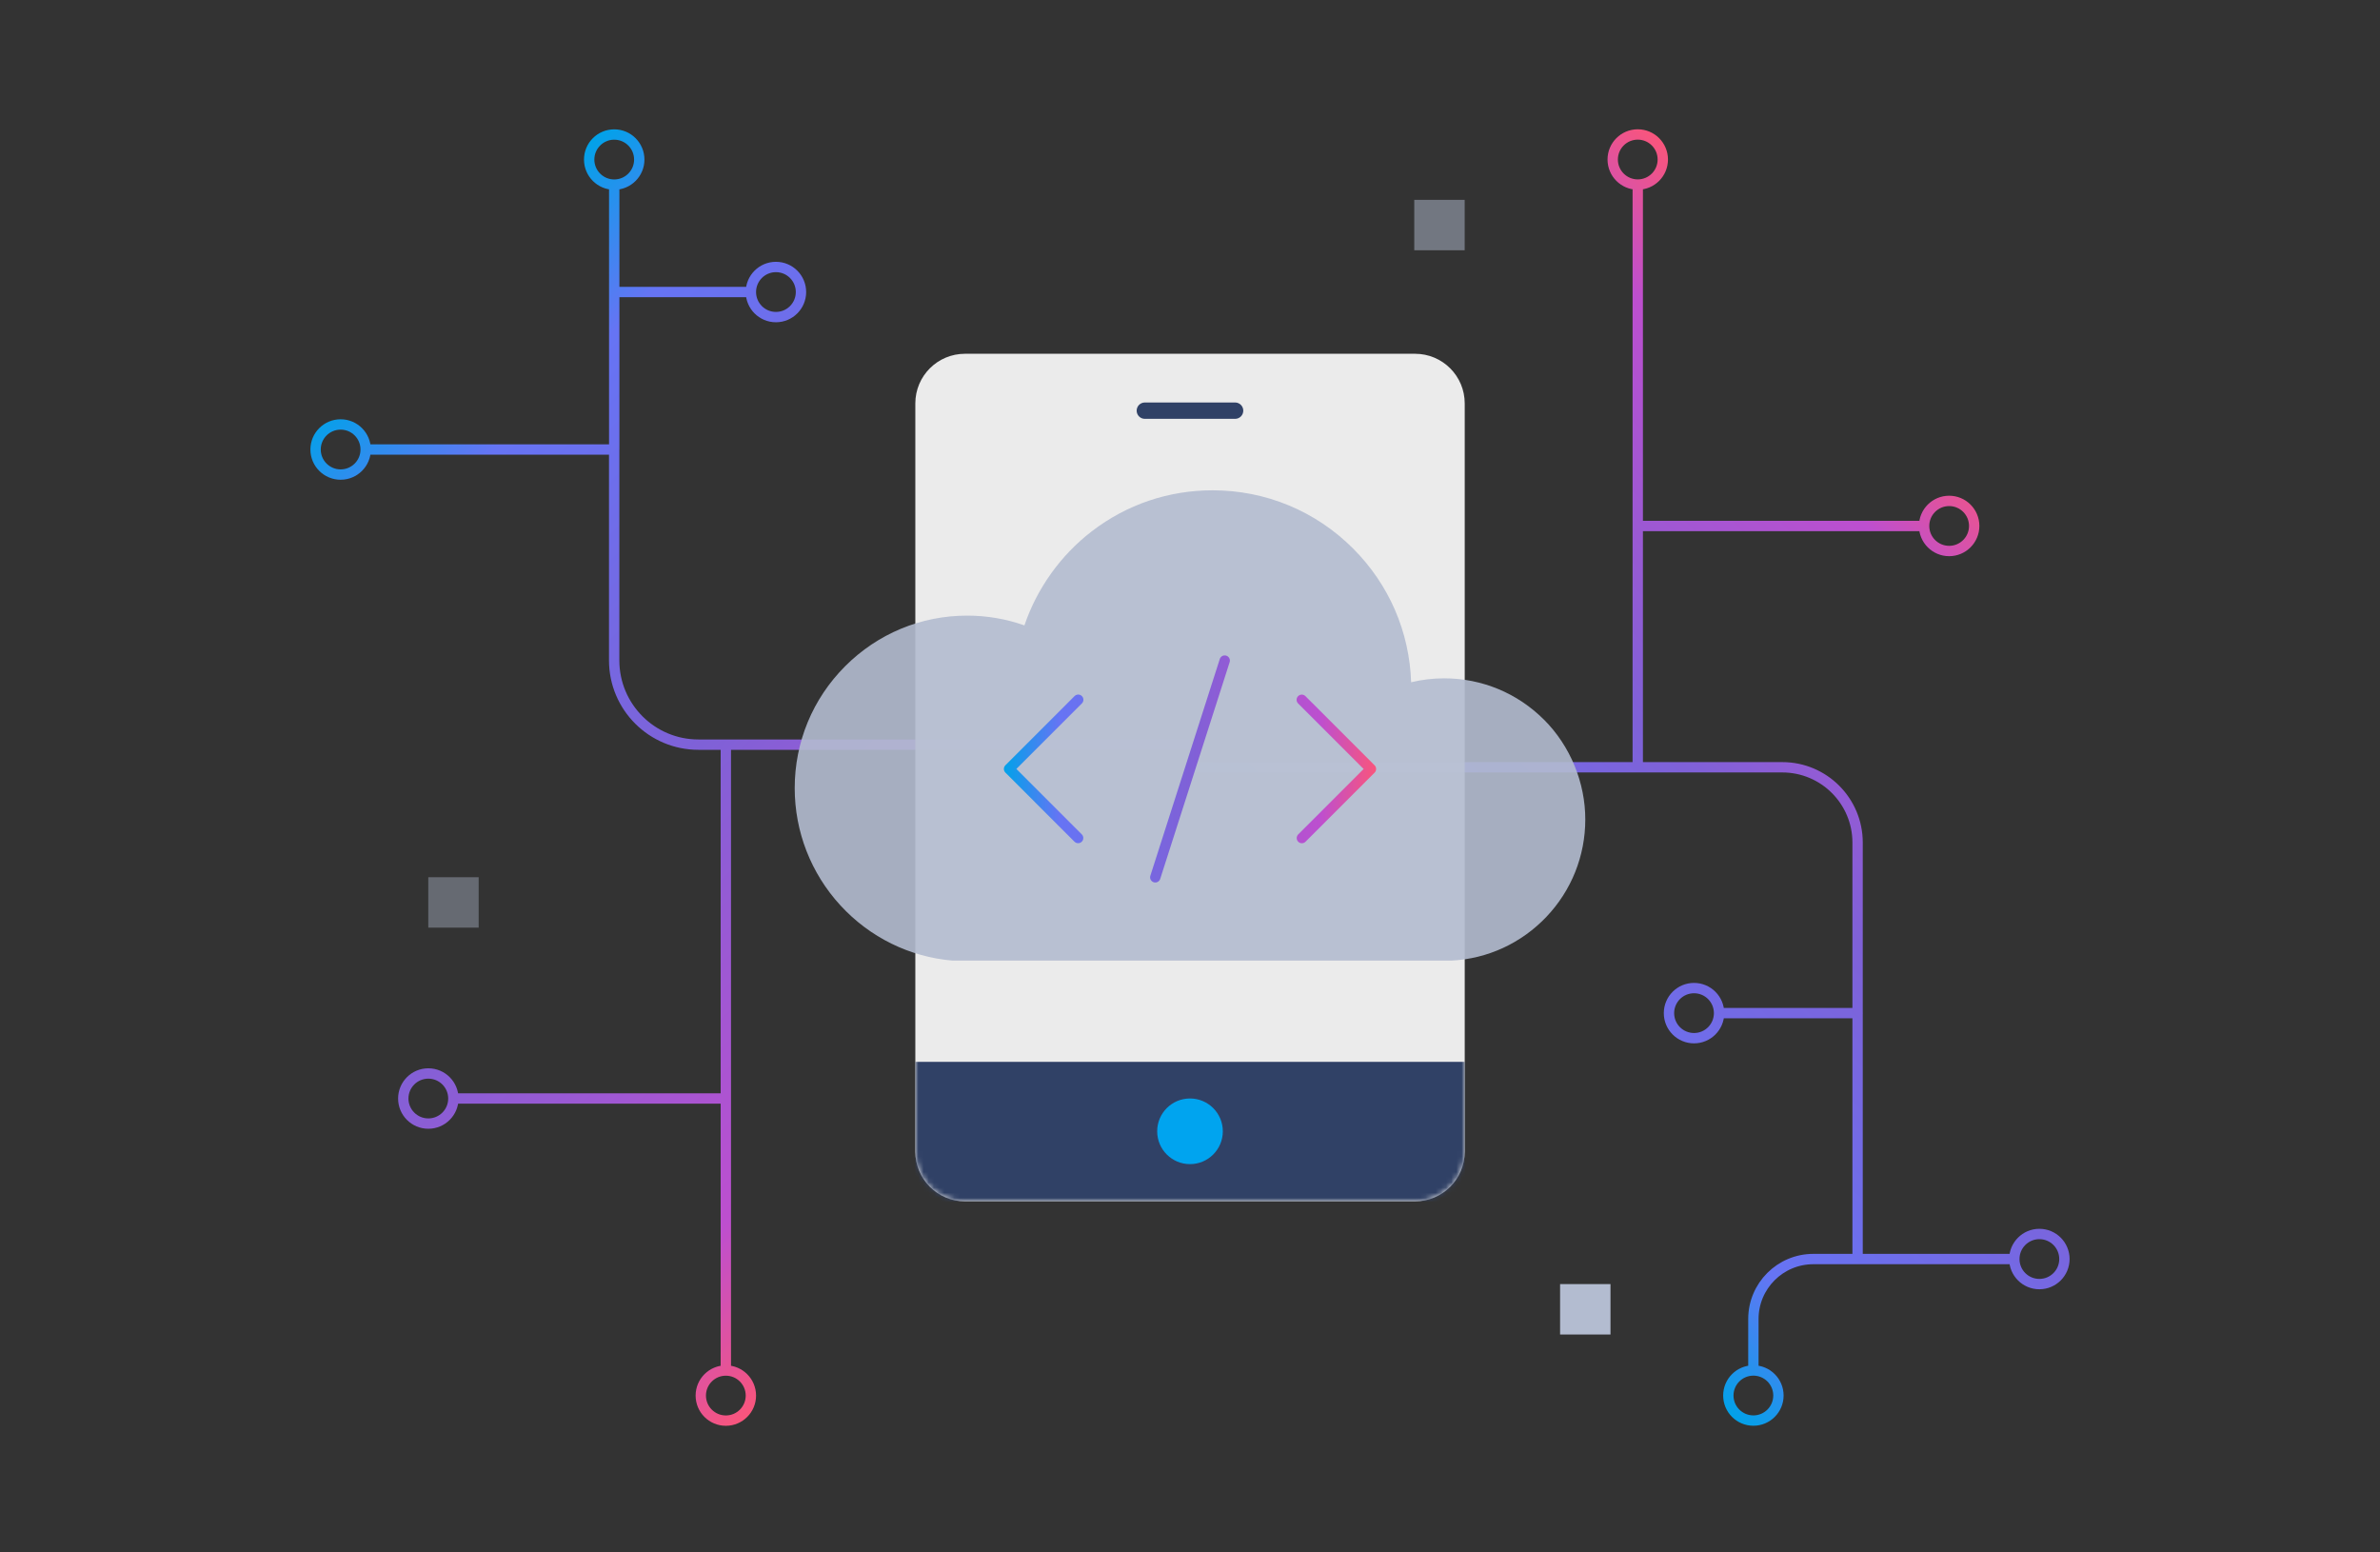
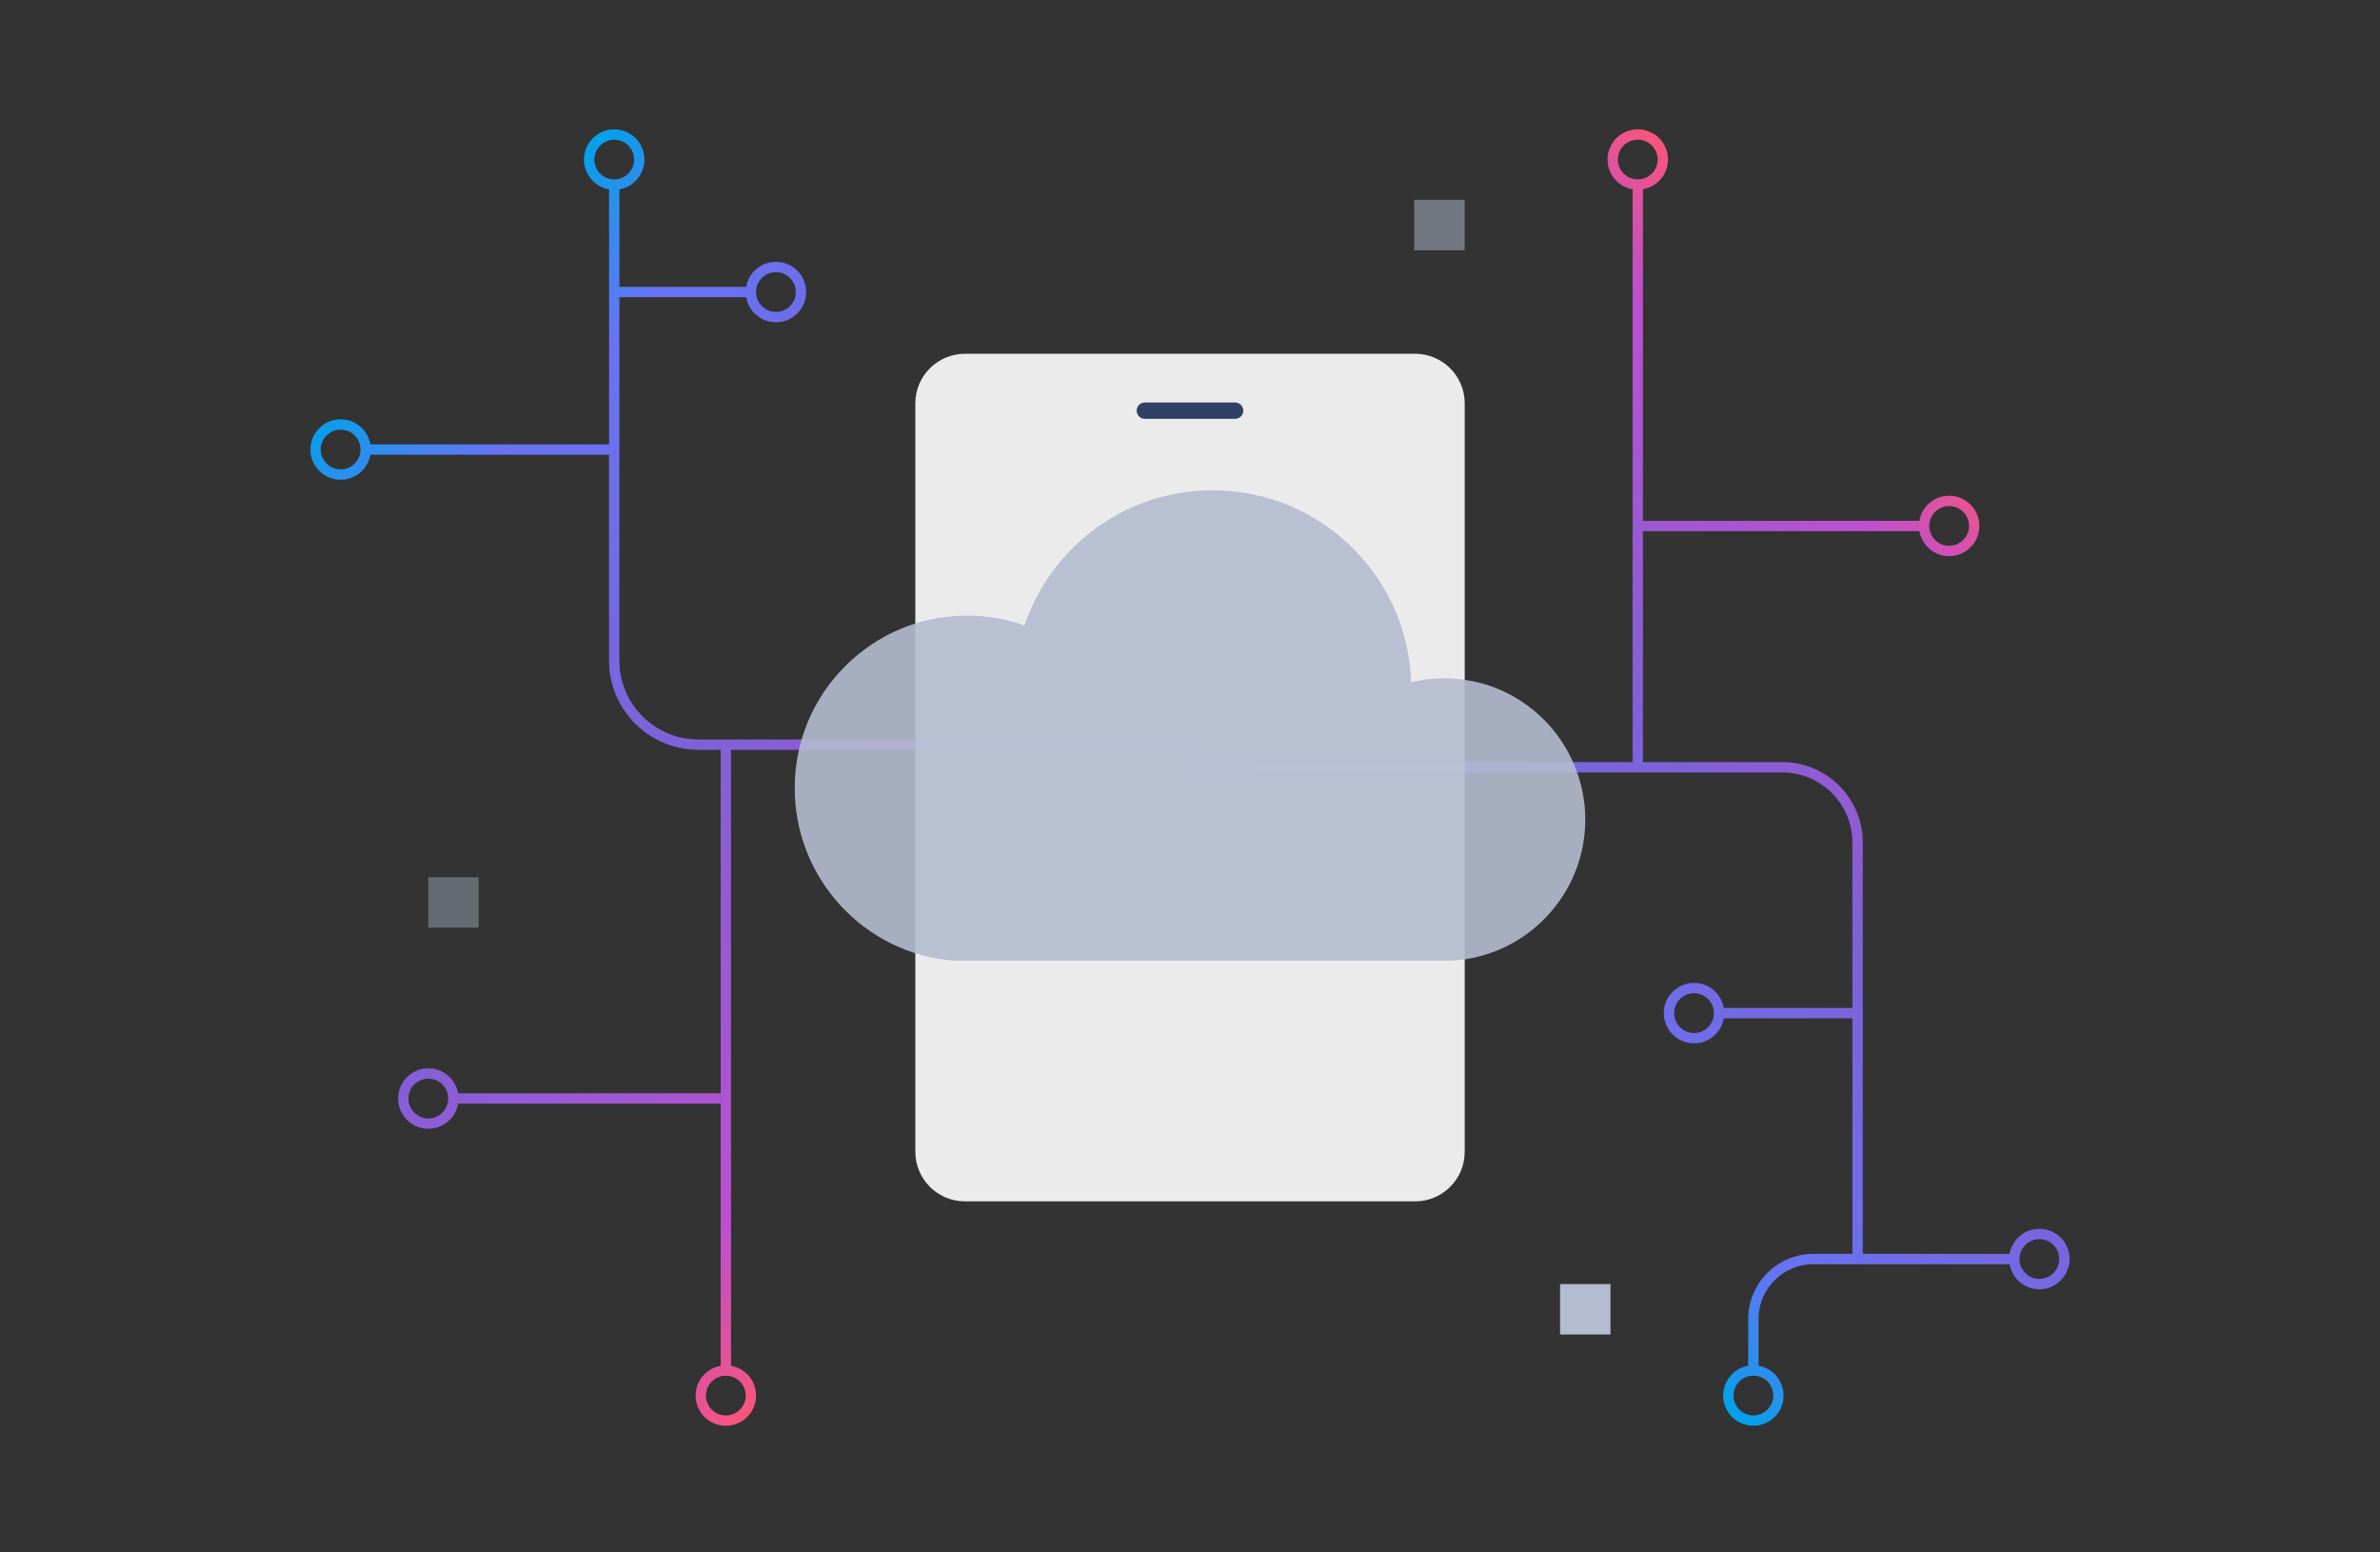
<svg xmlns="http://www.w3.org/2000/svg" width="460" height="300" viewBox="0 0 460 300" fill="none">
  <rect x="0" y="0" width="460" height="300" fill="#333333" stroke="none" />
  <path opacity="0.4" d="M82.776 179.263H92.519V169.52H82.776V179.263Z" fill="#B3BCD0" />
  <path d="M301.529 257.89H311.272V248.147H301.529V257.89Z" fill="#B3BCD0" />
  <path opacity="0.5" d="M273.345 48.362H283.088V38.62H273.345V48.362Z" fill="#B3BCD0" />
  <path d="M70.677 86.866C70.677 89.54 68.51 91.708 65.836 91.708C63.161 91.708 60.994 89.54 60.994 86.866C60.994 84.192 63.161 82.025 65.836 82.025C68.51 82.025 70.677 84.192 70.677 86.866ZM70.677 86.866H118.705V127.616C118.705 136.614 125.992 143.901 134.989 143.901H229.99M145.129 56.435C145.129 59.109 147.296 61.277 149.971 61.277C152.645 61.277 154.812 59.109 154.812 56.435C154.812 53.761 152.645 51.594 149.971 51.594C147.296 51.594 145.129 53.761 145.129 56.435ZM145.129 56.435H118.715M118.715 35.677C121.389 35.677 123.556 33.51 123.556 30.836C123.556 28.162 121.389 25.994 118.715 25.994C116.04 25.994 113.873 28.162 113.873 30.836C113.873 33.51 116.04 35.677 118.715 35.677ZM118.715 35.677V86.866M140.288 264.839V143.891M140.288 212.278H87.627M145.129 269.691C145.129 272.365 142.962 274.532 140.288 274.532C137.613 274.532 135.446 272.365 135.446 269.691C135.446 267.017 137.613 264.849 140.288 264.849C142.962 264.849 145.129 267.017 145.129 269.691ZM87.627 212.288C87.627 214.963 85.46 217.13 82.786 217.13C80.112 217.13 77.944 214.963 77.944 212.288C77.944 209.614 80.112 207.447 82.786 207.447C85.46 207.447 87.627 209.614 87.627 212.288Z" stroke="url(#paint0_linear_11_171)" stroke-width="2" stroke-miterlimit="10" />
  <path d="M230 148.275H344.477C352.519 148.275 359.031 154.797 359.031 162.829V243.306M389.313 243.306H350.481C344.079 243.306 338.889 248.495 338.889 254.898V264.839M338.889 264.839C336.215 264.839 334.048 267.006 334.048 269.681C334.048 272.355 336.215 274.522 338.889 274.522C341.564 274.522 343.731 272.355 343.731 269.681C343.731 267.006 341.564 264.839 338.889 264.839ZM359.041 195.785H332.268M316.541 148.265V35.677M316.541 101.649H371.885M394.164 248.147C391.49 248.147 389.323 245.98 389.323 243.306C389.323 240.632 391.49 238.464 394.164 238.464C396.839 238.464 399.006 240.632 399.006 243.306C399.006 245.98 396.839 248.147 394.164 248.147ZM327.417 200.627C324.743 200.627 322.575 198.46 322.575 195.785C322.575 193.111 324.743 190.944 327.417 190.944C330.091 190.944 332.258 193.111 332.258 195.785C332.258 198.46 330.091 200.627 327.417 200.627ZM376.727 106.481C374.053 106.481 371.885 104.313 371.885 101.639C371.885 98.965 374.053 96.798 376.727 96.798C379.401 96.798 381.568 98.965 381.568 101.639C381.568 104.313 379.401 106.481 376.727 106.481ZM316.541 35.667C313.867 35.667 311.699 33.5 311.699 30.826C311.699 28.151 313.867 25.984 316.541 25.984C319.215 25.984 321.382 28.151 321.382 30.826C321.382 33.5 319.215 35.667 316.541 35.667Z" stroke="url(#paint1_linear_11_171)" stroke-width="2" stroke-linecap="round" stroke-linejoin="round" />
  <path opacity="0.9" d="M273.504 68.365H186.506C181.207 68.365 176.912 72.66 176.912 77.959V222.568C176.912 227.866 181.207 232.161 186.506 232.161H273.504C278.802 232.161 283.098 227.866 283.098 222.568V77.959C283.098 72.66 278.802 68.365 273.504 68.365Z" fill="white" />
  <mask id="mask0_11_171" style="mask-type:luminance" maskUnits="userSpaceOnUse" x="176" y="68" width="108" height="165">
-     <path d="M273.504 68.365H186.506C181.207 68.365 176.912 72.66 176.912 77.959V222.568C176.912 227.866 181.207 232.161 186.506 232.161H273.504C278.802 232.161 283.098 227.866 283.098 222.568V77.959C283.098 72.66 278.802 68.365 273.504 68.365Z" fill="white" />
-   </mask>
+     </mask>
  <g mask="url(#mask0_11_171)">
-     <path d="M283.098 205.2H176.912V232.161H283.098V205.2Z" fill="#304166" />
-   </g>
-   <path d="M230 224.964C233.503 224.964 236.343 222.124 236.343 218.621C236.343 215.118 233.503 212.278 230 212.278C226.497 212.278 223.657 215.118 223.657 218.621C223.657 222.124 226.497 224.964 230 224.964Z" fill="#00A4EF" />
+     </g>
  <path d="M238.719 77.779H221.271C220.398 77.779 219.691 78.487 219.691 79.36C219.691 80.233 220.398 80.941 221.271 80.941H238.719C239.592 80.941 240.299 80.233 240.299 79.36C240.299 78.487 239.592 77.779 238.719 77.779Z" fill="#304166" />
  <path opacity="0.9" d="M298.418 139.079C293.268 133.929 286.408 131.086 279.121 131.086C276.964 131.086 274.826 131.344 272.739 131.842C272.42 122.079 268.464 112.943 261.515 105.994C254.267 98.746 244.624 94.75 234.374 94.75C225.854 94.75 217.782 97.484 211.032 102.663C205.007 107.286 200.424 113.698 197.998 120.856C194.449 119.604 190.731 118.967 186.933 118.967C178.026 118.967 169.655 122.437 163.362 128.73C157.069 135.023 153.599 143.404 153.599 152.301C153.599 160.722 156.741 168.764 162.437 174.968C168.114 181.142 175.809 184.929 184.1 185.635H280.503H280.543C287.522 185.277 294.033 182.275 298.875 177.185C303.726 172.085 306.401 165.394 306.401 158.356C306.401 151.317 303.567 144.219 298.408 139.059L298.418 139.079Z" fill="#B3BCD0" />
-   <path d="M208.377 161.945L195.026 148.593L208.397 135.222M251.623 161.954L264.974 148.603L251.603 135.232M236.711 127.656L223.289 169.54" stroke="url(#paint2_linear_11_171)" stroke-width="2" stroke-linecap="round" stroke-linejoin="round" />
  <defs>
    <linearGradient id="paint0_linear_11_171" x1="61.66" y1="79.639" x2="200.126" y2="218.104" gradientUnits="userSpaceOnUse">
      <stop stop-color="#01A2E9" />
      <stop offset="0.15" stop-color="#6674F4" />
      <stop offset="0.5" stop-color="#7F61D7" />
      <stop offset="0.85" stop-color="#BD4FCF" />
      <stop offset="1" stop-color="#F9557C" />
    </linearGradient>
    <linearGradient id="paint1_linear_11_171" x1="276.685" y1="215.738" x2="393.19" y2="99.233" gradientUnits="userSpaceOnUse">
      <stop stop-color="#01A2E9" />
      <stop offset="0.15" stop-color="#6674F4" />
      <stop offset="0.5" stop-color="#7F61D7" />
      <stop offset="0.85" stop-color="#BD4FCF" />
      <stop offset="1" stop-color="#F9557C" />
    </linearGradient>
    <linearGradient id="paint2_linear_11_171" x1="194.032" y1="148.583" x2="265.968" y2="148.583" gradientUnits="userSpaceOnUse">
      <stop stop-color="#01A2E9" />
      <stop offset="0.15" stop-color="#6674F4" />
      <stop offset="0.5" stop-color="#7F61D7" />
      <stop offset="0.85" stop-color="#BD4FCF" />
      <stop offset="1" stop-color="#F9557C" />
    </linearGradient>
  </defs>
</svg>